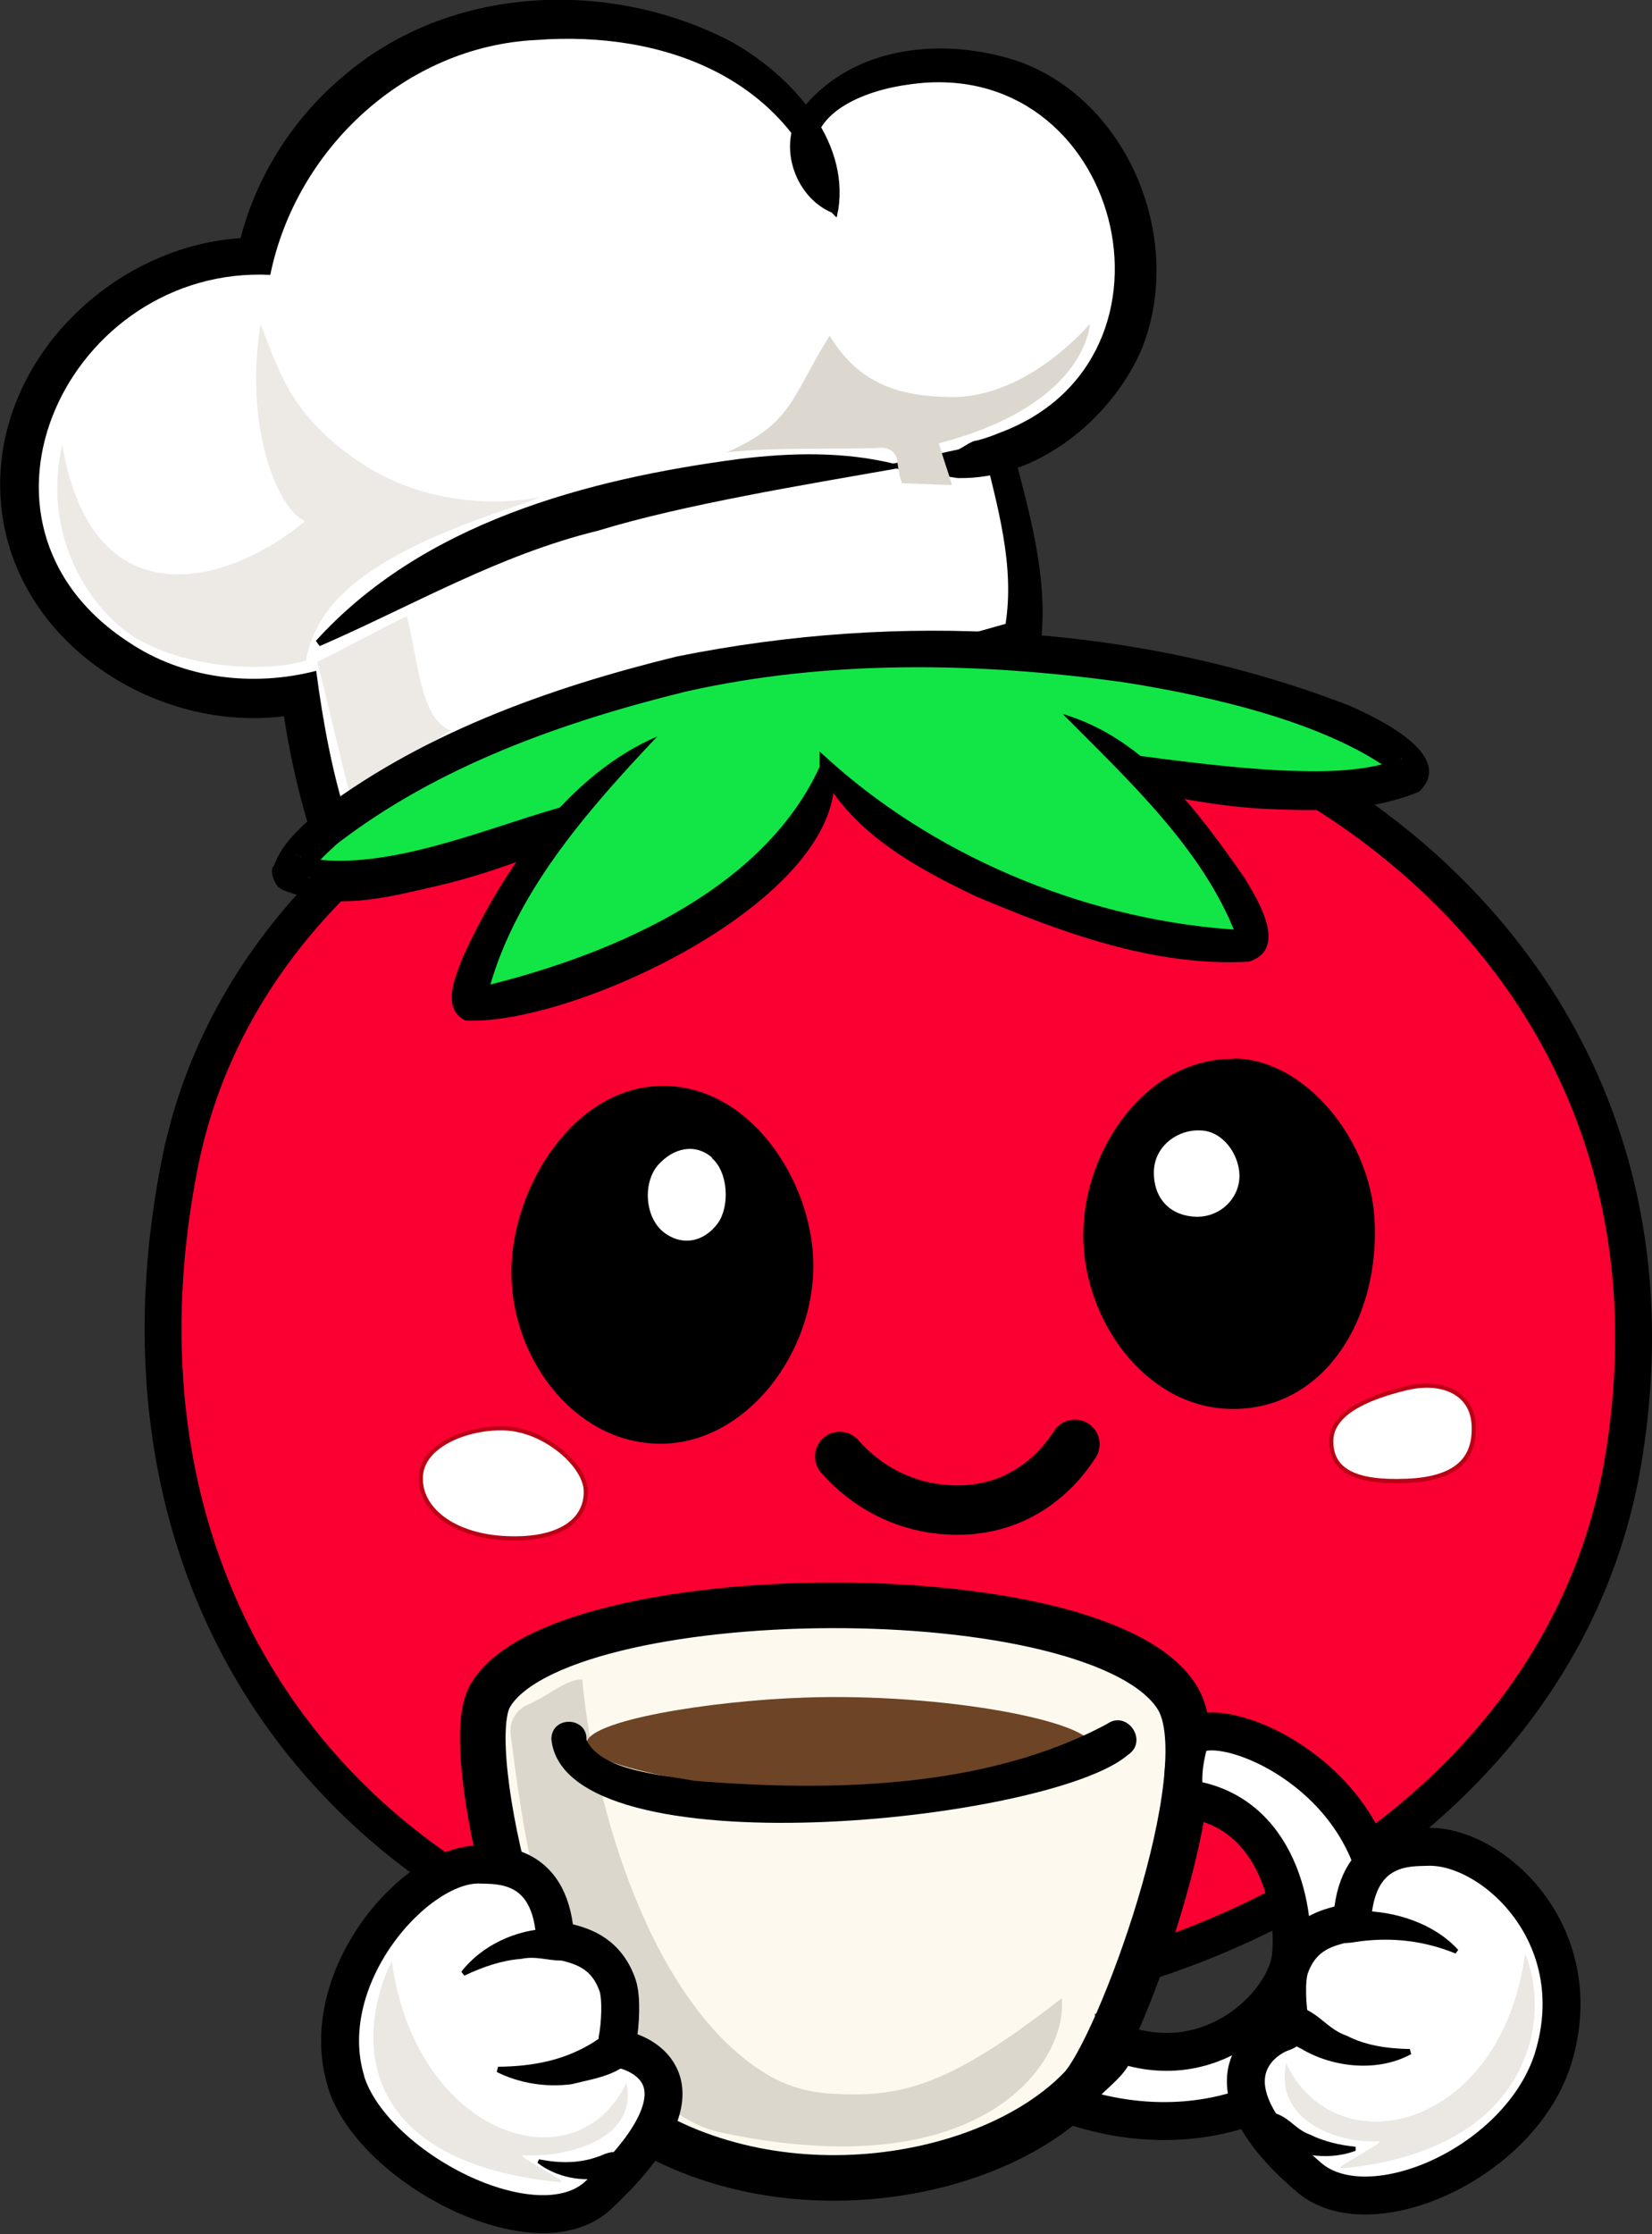
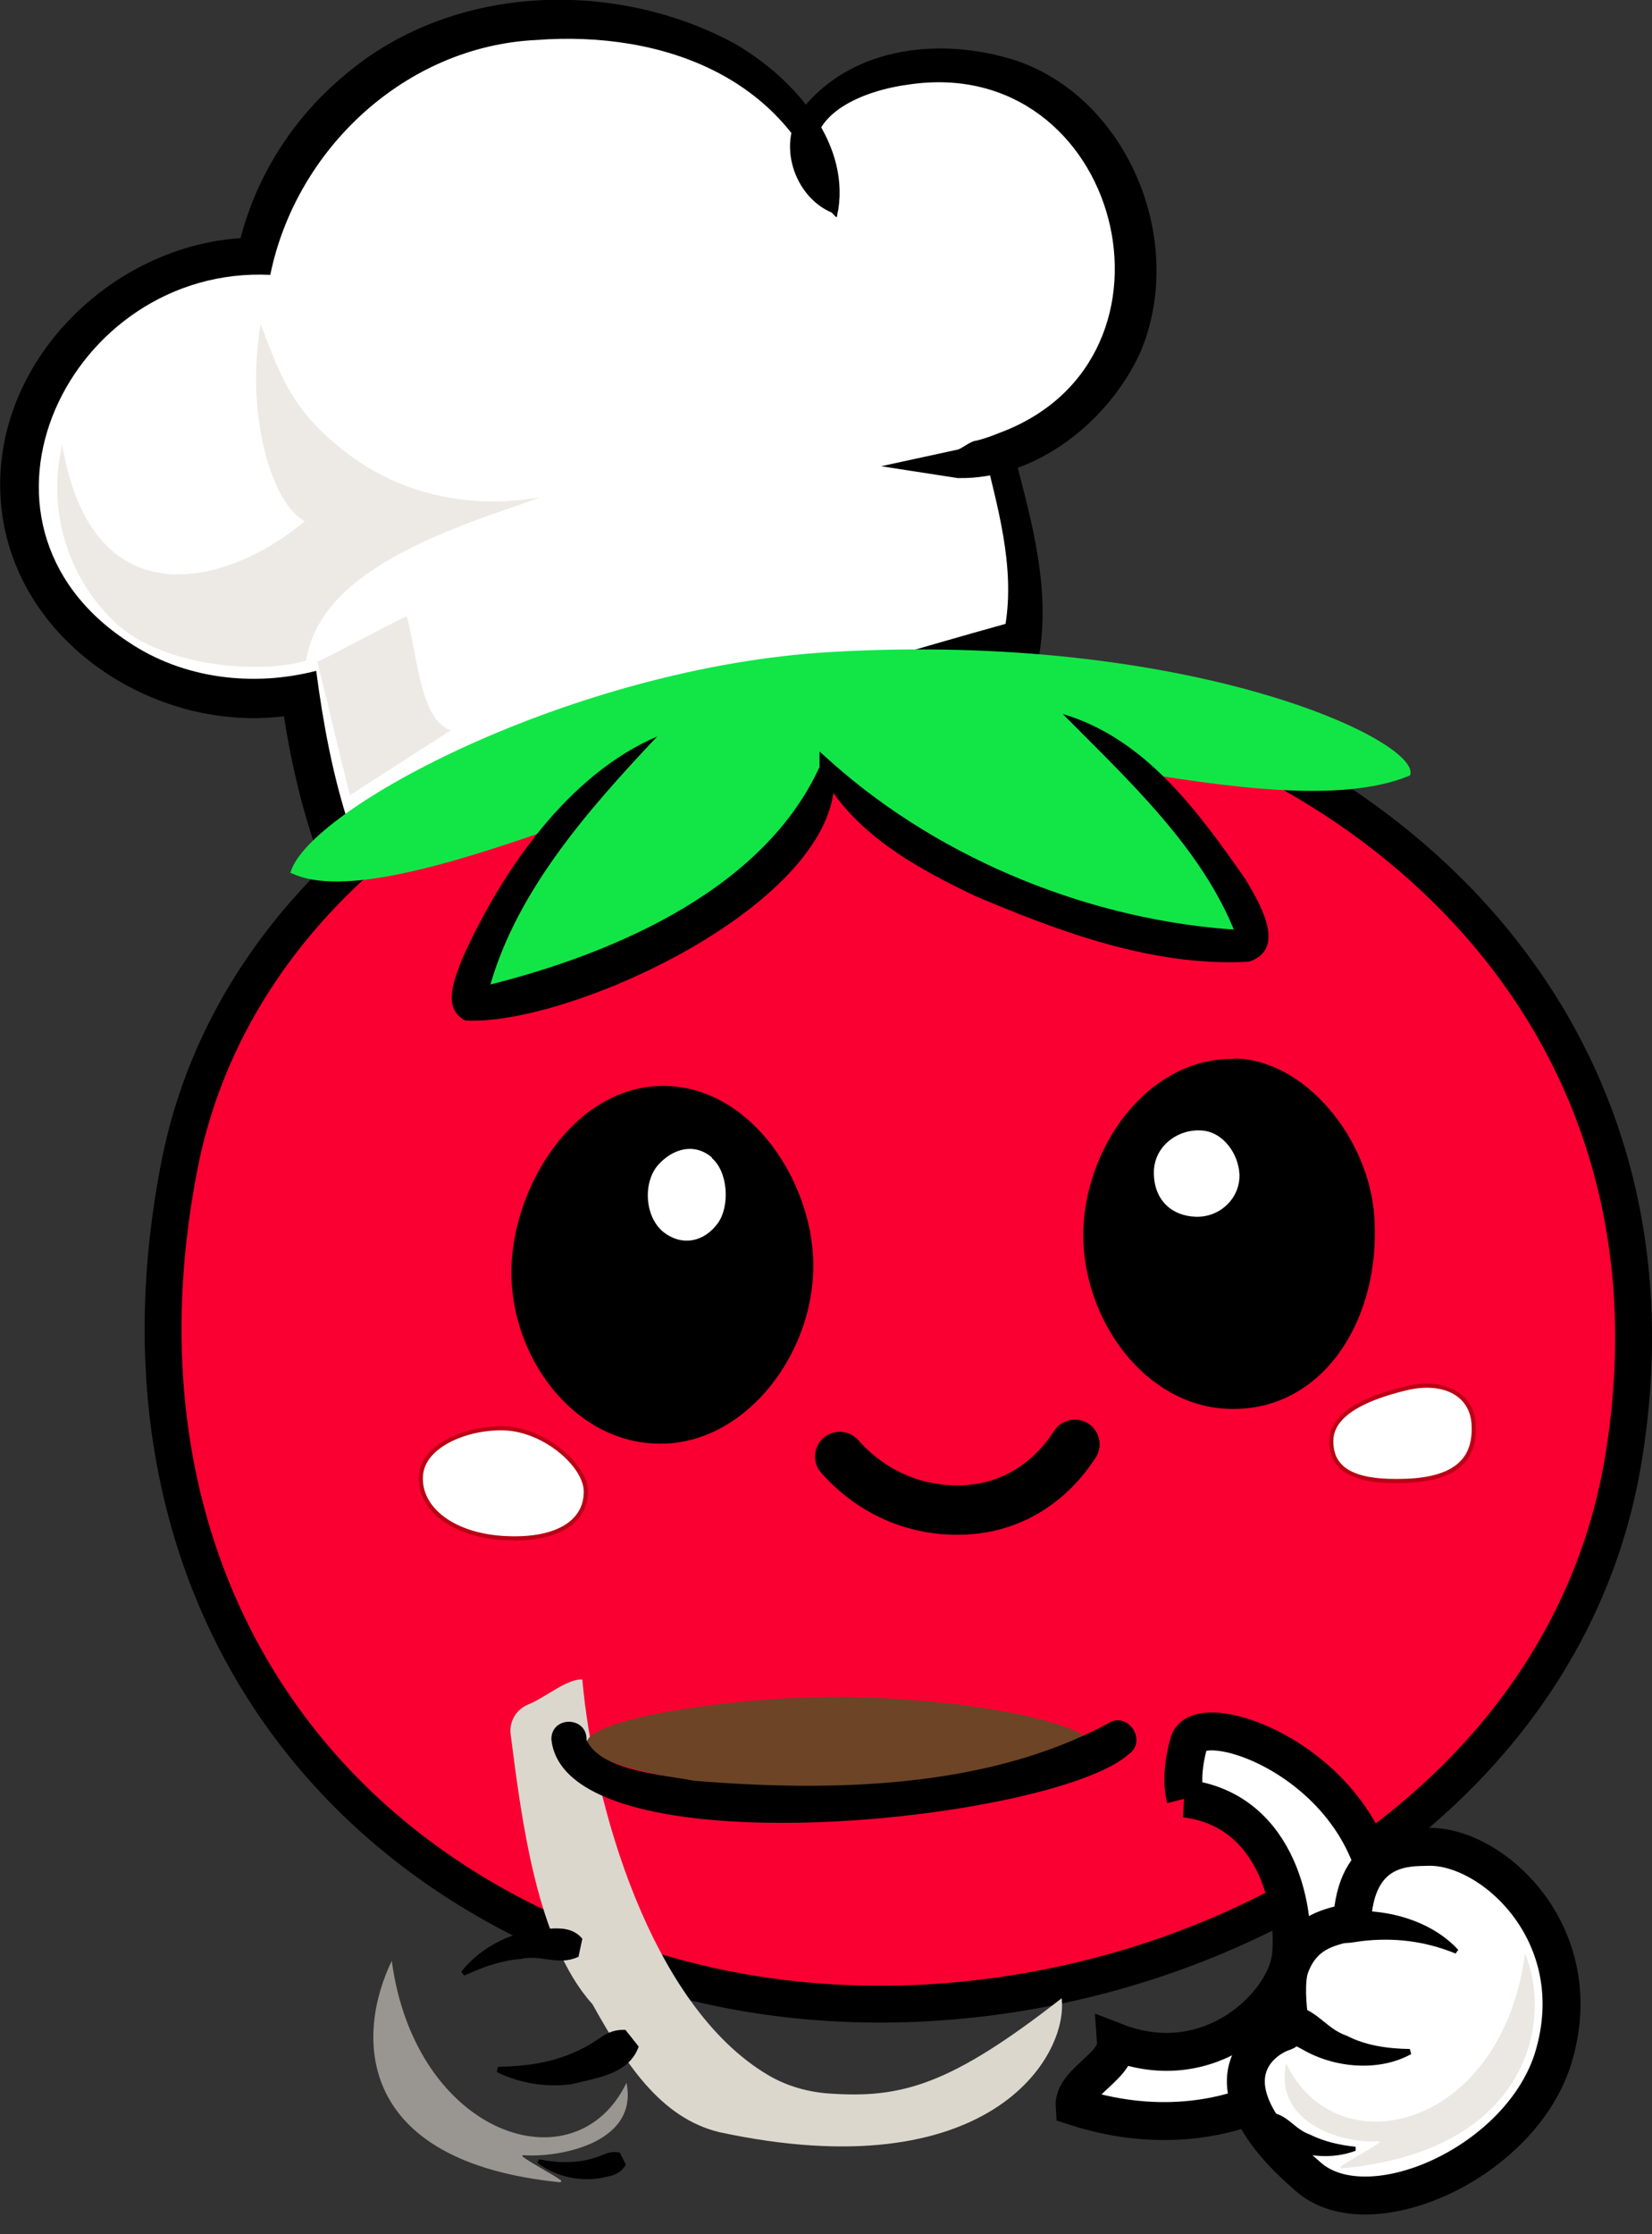
<svg xmlns="http://www.w3.org/2000/svg" id="Layer_2" data-name="Layer 2" viewBox="0 0 47.49 64.21">
  <rect x="0" y="0" width="47.49" height="64.21" fill="#333333" stroke="none" />
  <defs>
    <style>
      .cls-1, .cls-2 {
        fill: #ddd8cf;
      }

      .cls-3 {
        stroke-width: 1.09px;
      }

      .cls-3, .cls-4, .cls-5, .cls-6 {
        stroke: #000;
      }

      .cls-3, .cls-4, .cls-5, .cls-6, .cls-7 {
        stroke-miterlimit: 10;
      }

      .cls-3, .cls-8, .cls-7 {
        fill: #fff;
      }

      .cls-4 {
        fill: none;
        stroke-linecap: round;
        stroke-width: 1.42px;
      }

      .cls-5 {
        fill: #fa0032;
        stroke-width: 1.06px;
      }

      .cls-2 {
        opacity: .52;
      }

      .cls-9 {
        fill: #ddd8d1;
        opacity: .6;
      }

      .cls-10 {
        fill: #bb0015;
        opacity: 0;
      }

      .cls-6 {
        fill: #fef9ef;
        stroke-width: 1.31px;
      }

      .cls-11 {
        fill: #6d4425;
      }

      .cls-7 {
        stroke: #bb0015;
        stroke-width: .12px;
      }

      .cls-12 {
        fill: #12e647;
      }

      .cls-13 {
        fill: #dbd7cd;
      }
    </style>
  </defs>
  <g id="Layer_1-2" data-name="Layer 1">
    <g id="coffee_category">
      <g>
        <path class="cls-5" d="M29.49,19.53c-10.8-1.85-22.35,4-24.32,13.91-2.29,11.53,3.73,20.85,14.82,23.54,10.95,2.66,24.73-3.4,26.67-15,2.11-12.66-7.22-20.75-17.17-22.45Z" />
        <path class="cls-10" d="M18.54,22.81c-3.08.08-4.2.8-6.84,2.92,0,0-4.46,3.58-5.22,9.76-.81,6.67,6.36,18.45,14.36,21.25-.9-.13-3.33-.8-5.21-1.72-3.31-1.6-6.4-3.79-8.79-8.5-.54-1.07-1.95-5.13-1.66-9.81.64-10.47,8.51-13.52,9.69-14.24,1.12.13,2.72-.05,4.09-.2-.19.2-.23.36-.43.56Z" />
      </g>
      <g id="cheeks">
        <path class="cls-7" d="M12.1,42.4c.07-.87,1.33-1.38,2.39-1.35,1.19.04,2.34,1.08,2.35,1.8.02.87-.79,1.42-2.26,1.36-1.56-.06-2.55-.86-2.48-1.8Z" />
        <path class="cls-7" d="M42.36,40.9c-.07-.87-.91-1.25-1.94-1-1.25.3-2.13.77-2.15,1.49-.02.87.68,1.23,2.16,1.17,1.56-.06,2-.73,1.93-1.67Z" />
      </g>
      <g id="eyes">
        <g>
          <g>
            <path d="M19.06,31.21c-2.54,0-4.35,2.89-4.36,5.35,0,2.45,1.76,4.83,4.13,4.93,2.59.12,4.72-2.69,4.54-5.44-.15-2.3-1.89-4.85-4.32-4.84Z" />
            <path class="cls-8" d="M20.47,33.27c-.5-.43-1.12-.27-1.55.21-.44.5-.39,1.48.14,1.92.55.44,1.19.29,1.58-.25.34-.48.3-1.46-.18-1.87Z" />
          </g>
          <g>
            <path d="M35.49,30.43c-2.54-.03-4.34,2.6-4.35,5.06,0,2.45,1.77,4.9,4.14,5,2.73.12,4.42-2.55,4.23-5.5-.15-2.3-2.02-4.54-4.02-4.57Z" />
            <path class="cls-8" d="M34.52,32.49c-.66-.04-1.35.45-1.35,1.21,0,.8.52,1.25,1.21,1.27.7.02,1.27-.54,1.25-1.21-.02-.59-.47-1.24-1.1-1.27Z" />
          </g>
        </g>
      </g>
      <path id="mouth" class="cls-4" d="M24.14,41.86c.21.23,1.3,1.5,3.29,1.54,2.31.05,3.34-1.71,3.47-1.89" />
      <g id="hat">
        <g>
          <g>
            <path class="cls-8" d="M9.61,24.22c-.4-1.14-.75-2.55-.99-4.28-3.89.77-7.47-1.83-8.01-5.11C.02,11.3,3.05,7.45,7.35,7.38c.84-3.63,3.89-6.35,7.55-6.74,3.76-.4,8.58,1.09,9.08,5.4-3.66-3.33,4.26-6.21,7.31-2.15,1.19,1.56,1.88,3.91.9,6.09-1.33,2.94-4.57,3.35-4.71,3.37.42-.09.84-.17,1.25-.26.42,1.75.95,3.33.64,5.28-6.82,1.89-12.94,3.97-19.77,5.86Z" />
            <path d="M9.35,24.71c-.15-.08-.32-.46-.35-.57-.44-1.33-.73-2.72-.92-4.11,0,0,.65.46.65.46C4.84,21.32.4,18.62.03,14.49c-.37-4.09,3.33-7.65,7.31-7.66,0,0-.52.42-.52.42.41-1.96,1.5-3.76,3.04-5.05,3.05-2.64,7.69-2.84,11.2-.98,1.65.93,3.35,2.76,3.04,4.8-.07.25.01.3-.19.09-1.09-.46-1.6-2.02-.83-3,1.49-1.83,4.07-2.04,6.16-1.36,3.22,1.12,4.88,5.22,3.54,8.38-.91,1.99-3.01,3.66-5.25,3.61,0,0-2.2-.34-2.2-.34l2.07-.45c.23-.05,1.41-.3,1.64-.35.5,2,1.18,4.07.84,6.19-4.9,1.35-10.26,3.05-15.16,4.52-1.57.41-3.76,1.24-5.36,1.39h0ZM9.86,23.74c.51-.34,1.49-.58,2.07-.74,0,0,2.47-.73,2.47-.73l4.93-1.5c3.29-1.01,6.58-2.01,9.9-2.93l-.39.44c.38-1.7-.08-3.41-.5-5.1,0,0,.48.3.48.3l-1.26.25s-.12-.78-.12-.78c.21-.03.42-.27.65-.29.23-.06.45-.14.67-.23,5.7-2.14,3.45-10.91-2.64-10-1.22.16-2.98.8-2.68,2.25.11.41.37.81.63,1.26,0,0-.19.1-.19.09-1.13-3.77-4.78-5.16-8.47-4.88-3.74.18-6.9,3.12-7.64,6.75-5.76-.28-9.37,7.09-4.08,10.55,1.57,1.06,3.58,1.3,5.4.83.2,1.52.48,3.04.96,4.49.02.08,0,0-.03-.02-.04-.03-.09-.04-.14-.03h0Z" />
          </g>
-           <path d="M9.07,18.43c3.07-3.4,7.79-4.66,12.19-5.24,1.48-.18,3.01-.22,4.49.15,0,0,0,.13,0,.13-2.54.45-6.11,1.03-8.55,1.78-2.87.7-5.3,2.14-8.01,3.32,0,0-.11-.15-.11-.15h0Z" />
        </g>
        <g>
          <path class="cls-2" d="M10.07,22.85c.87-.56,2.02-1.3,2.89-1.86-.9-.3-.96-2.21-1.27-3.28-.88.42-1.69.89-2.57,1.31.31,1.22.63,2.62.94,3.83Z" />
          <path class="cls-2" d="M1.79,12.78c-.44,1.86.14,3.81,1.52,5.11,1.46,1.37,4.42,1.46,5.49,1.09.1-.64.4-1.14.67-1.49,1.5-1.92,5.39-2.87,6.03-3.2-.45.09-3.06.55-5.42-1.19-1.79-1.31-2.06-2.48-2.59-3.78-.45,2.74.37,5.19,1.27,5.66-2.11,1.79-6.1,2.98-6.97-2.2Z" />
-           <path class="cls-1" d="M31.33,9.31s-1.77,2.12-3.97,2.1c-1.47-.01-2.65-.35-3.51-1.76-1.08,1.71-1.04,2.51-2.96,3.35,1.48-.16,3.04-.07,4.46-.13.22,0,.41.14.44.35s.05.44.14.67c.55.01.89.04,1.44.05-.12-.39-.27-.81-.38-1.2,4.28-1.11,4.34-3.44,4.34-3.44Z" />
        </g>
      </g>
      <g>
        <g id="lower">
          <path class="cls-12" d="M8.39,25.1s-.04,0-.04-.02c.51-1.84,8.16-5.91,15.51-6.34,10.34-.6,16.98,2.55,16.68,3.53,0,.01-.02.02-.04.03-3.86,1.59-13.05-1.79-16.52-1.07-3.5.33-12.75,5.22-15.59,3.87Z" />
-           <path d="M8.16,25.58c.12.05.13.04.1.04-.04-.02-.02.03-.26-.12-.33-.43-.1-.7-.16-.56,0,0,.03-.06.03-.06l.06-.13c.22-.52.65-.91,1.05-1.27,3.04-2.37,6.76-3.7,10.47-4.61,6.39-1.29,13.23-.95,19.34,1.41.77.34,3.09,1.42,2.01,2.47-1.27.54-2.77.57-4.09.51-4.35-.11-8.39-2.32-12.72-1.96-4,.8-7.46,3.26-11.46,4.17-1.44.33-2.86.72-4.36.12h0ZM8.62,24.62c2.29.51,5.16-.75,7.47-1.41,2.57-.8,5.24-1.61,7.88-2.05,4.25-.41,8.59.75,12.81.98,1.17.05,2.31.06,3.37-.29,0,0,.09-.03.09-.03h.04s.02-.02.02-.02c0,0,.03-.02-.06.03-.18.14-.21.29-.21.35-1.9-1.4-5.12-2.16-7.72-2.57-4.16-.58-8.5-.66-12.61.27-3.53.87-7.12,2.14-10.02,4.38-.28.27-.6.52-.75.87-.18.29.15.03-.21-.46-.22-.15-.2-.09-.23-.11-.01,0,.01,0,.15.05h0Z" />
        </g>
        <g id="upper">
          <path class="cls-12" d="M18.89,21.12c-3.82,2.77-5.71,7.35-5.35,7.71s9.57-2.2,10.23-6.77c2.99,3.99,11.71,5.63,12.18,5.04.42-.52-1.84-3.86-5.4-6.58" />
          <path d="M18.91,21.15c-2.06,2.18-4.2,4.61-4.91,7.51-.02-.11-.13-.24-.25-.28,3.45-.82,8.11-2.62,9.81-6.34,0,0,0-.44,0-.44,0,0,.38.34.38.34,3.17,2.81,7.52,4.55,11.74,4.79.02,0,.03-.04-.09.08-.1.18-.03.12-.06.06-.96-2.49-3.13-4.48-4.98-6.35,2.37.7,3.89,2.8,5.24,4.73.34.58,1.27,2.02.11,2.39-2.72.15-5.39-.84-7.87-1.89-1.69-.81-3.5-1.79-4.44-3.55,0,0,.38-.1.38-.1.45,3.71-7.52,7.4-10.59,7.23-.71-.35-.28-1.27-.09-1.78,1.15-2.56,3.07-5.31,5.62-6.39h0Z" />
        </g>
      </g>
      <g id="coffee">
-         <path class="cls-6" d="M17.69,60.64c4.28,3.17,10.72,2.14,13.38-.63,1.08-1.13,4.03-9.09,2.79-11.19-2.16-3.65-17.87-3.48-19.78-.06-.88,1.58,1.28,10.15,3.61,11.87Z" />
        <path class="cls-13" d="M30.52,57.43c-3.21,2.51-4.61,2.88-6.67,2.74-.61-.04-1.22-.21-1.75-.52-3.4-1.99-5.05-7.84-5.36-11.38-.44-.03-1.06.52-1.56.72-.34.14-.55.49-.5.86.31,2.39.74,5.97,2.35,7.75.95,1.7,1.95,3.27,3.65,3.68,7.73,1.66,10.03-2.15,9.84-3.84Z" />
        <path class="cls-11" d="M16.86,50.11c0-.66,3.57-1.23,6.26-1.32,3.96-.14,8.28.68,8.28,1.4,0,.68-3.85,1.29-6.87,1.32-3.62.04-7.67-.7-7.66-1.4Z" />
        <path d="M16.86,50.01c.42.89,2.16.99,3.09,1.17,3.9.32,8.38.24,11.87-1.63.58-.42,1.21.49.6.89-2.23,1.92-16.2,3.39-16.57-.46.01-.68,1.04-.65,1.01.03h0Z" />
        <path class="cls-3" d="M34.07,51.69c2.75.33,3.2,3.39,3.03,4.6-.19,1.33-2.31,3.45-5.02,2.4.05.7-1.24,1.15-1.19,1.85,4.37,1.43,8.52-.94,8.84-4.75.4-4.87-5.22-6.86-5.55-5.71-.07.24-.26.98-.1,1.61Z" />
      </g>
      <g id="right_hand">
-         <path class="cls-3" d="M9.95,59.83c-.92-3.01,2.03-6.32,3.86-6.24.44.02,1.96-.1,2.14,1.98.01.12.14.2.26.23.4.11,1.19.25,1.54,1.25.13.37.08,1.17,0,1.57-.02.13.05.26.18.29.88.23,2.38,1.27-.73,4.18-1.78,1.67-6.51-.8-7.26-3.28Z" />
+         <path class="cls-3" d="M9.95,59.83Z" />
        <g id="fingers">
          <path d="M13.26,56.67c.58-.75,1.57-1.22,2.55-1.24.33-.02.68-.01.93.29l-.11.52c-.59.27-1.06-.07-1.65.06-.54.04-1.08.22-1.63.48l-.09-.11h0Z" />
          <path d="M14.31,59.4c1.03-.01,1.93-.19,2.76-.71.26-.17.48-.37.91-.35l.38.48c-.28.8-1.22.9-1.92,1.08-.76.1-1.52-.03-2.16-.35l.04-.16h0Z" />
          <path d="M15.49,62.06c.62.12,1.18.12,1.74-.09.18-.07.34-.16.59-.1l.17.34c-.13.25-.36.32-.59.36-.67.16-1.42,0-1.95-.41,0,0,.04-.09.04-.09h0Z" />
        </g>
        <path class="cls-9" d="M11.26,56.34c.67,5.05,5.28,6.57,6.75,3.52.36,1.79-2.06,2.16-2.97,2.08-.02,0-.03.03-.02.04.28.21.8.47,1.1.68.03.02,0,.06-.02.06-5.89-.59-5.89-4.21-4.83-6.38Z" />
      </g>
      <g id="left_hand">
        <path class="cls-3" d="M44.65,59.15c1.09-3.58-1.79-6.15-3.63-6.07-.44.02-1.96-.1-2.14,1.98-.01.12-.14.2-.26.23-.4.11-1.19.25-1.54,1.25-.13.37-.08,1.17,0,1.57.02.13-.06.25-.18.29-.74.24-2.35,1.54.73,4.18,1.75,1.5,6.11-.42,7.03-3.46Z" />
        <g id="fingers-2" data-name="fingers">
          <path d="M41.83,56.14c-.89-.36-1.78-.46-2.7-.35-.3.04-.57.12-.92-.05l-.11-.52c.28-.31.65-.32,1-.3,1.03.01,2.12.36,2.82,1.12,0,0-.08.11-.08.11h0Z" />
          <path d="M40.56,59.04c-.93.51-2.21.4-3.14-.15-.32-.16-.64-.34-.73-.76l.38-.48c.75.01,1.01.65,1.65.86.52.27,1.14.37,1.81.38l.04.16h0Z" />
          <path d="M38.98,61.81c-.7.27-1.58.19-2.25-.21-.23-.12-.47-.27-.51-.58l.29-.31c.51.06.69.48,1.15.64.38.19.83.3,1.31.35v.11h.01Z" />
        </g>
        <path class="cls-9" d="M43.84,56.15c-.67,5.05-5.41,6.2-6.87,3.15-.36,1.79,1.74,2.32,2.66,2.24.02,0,.03.03.02.04-.28.21-.8.47-1.1.68-.03.02,0,.06.02.06,5.4-.5,6.07-4.26,5.27-6.17Z" />
      </g>
    </g>
  </g>
</svg>